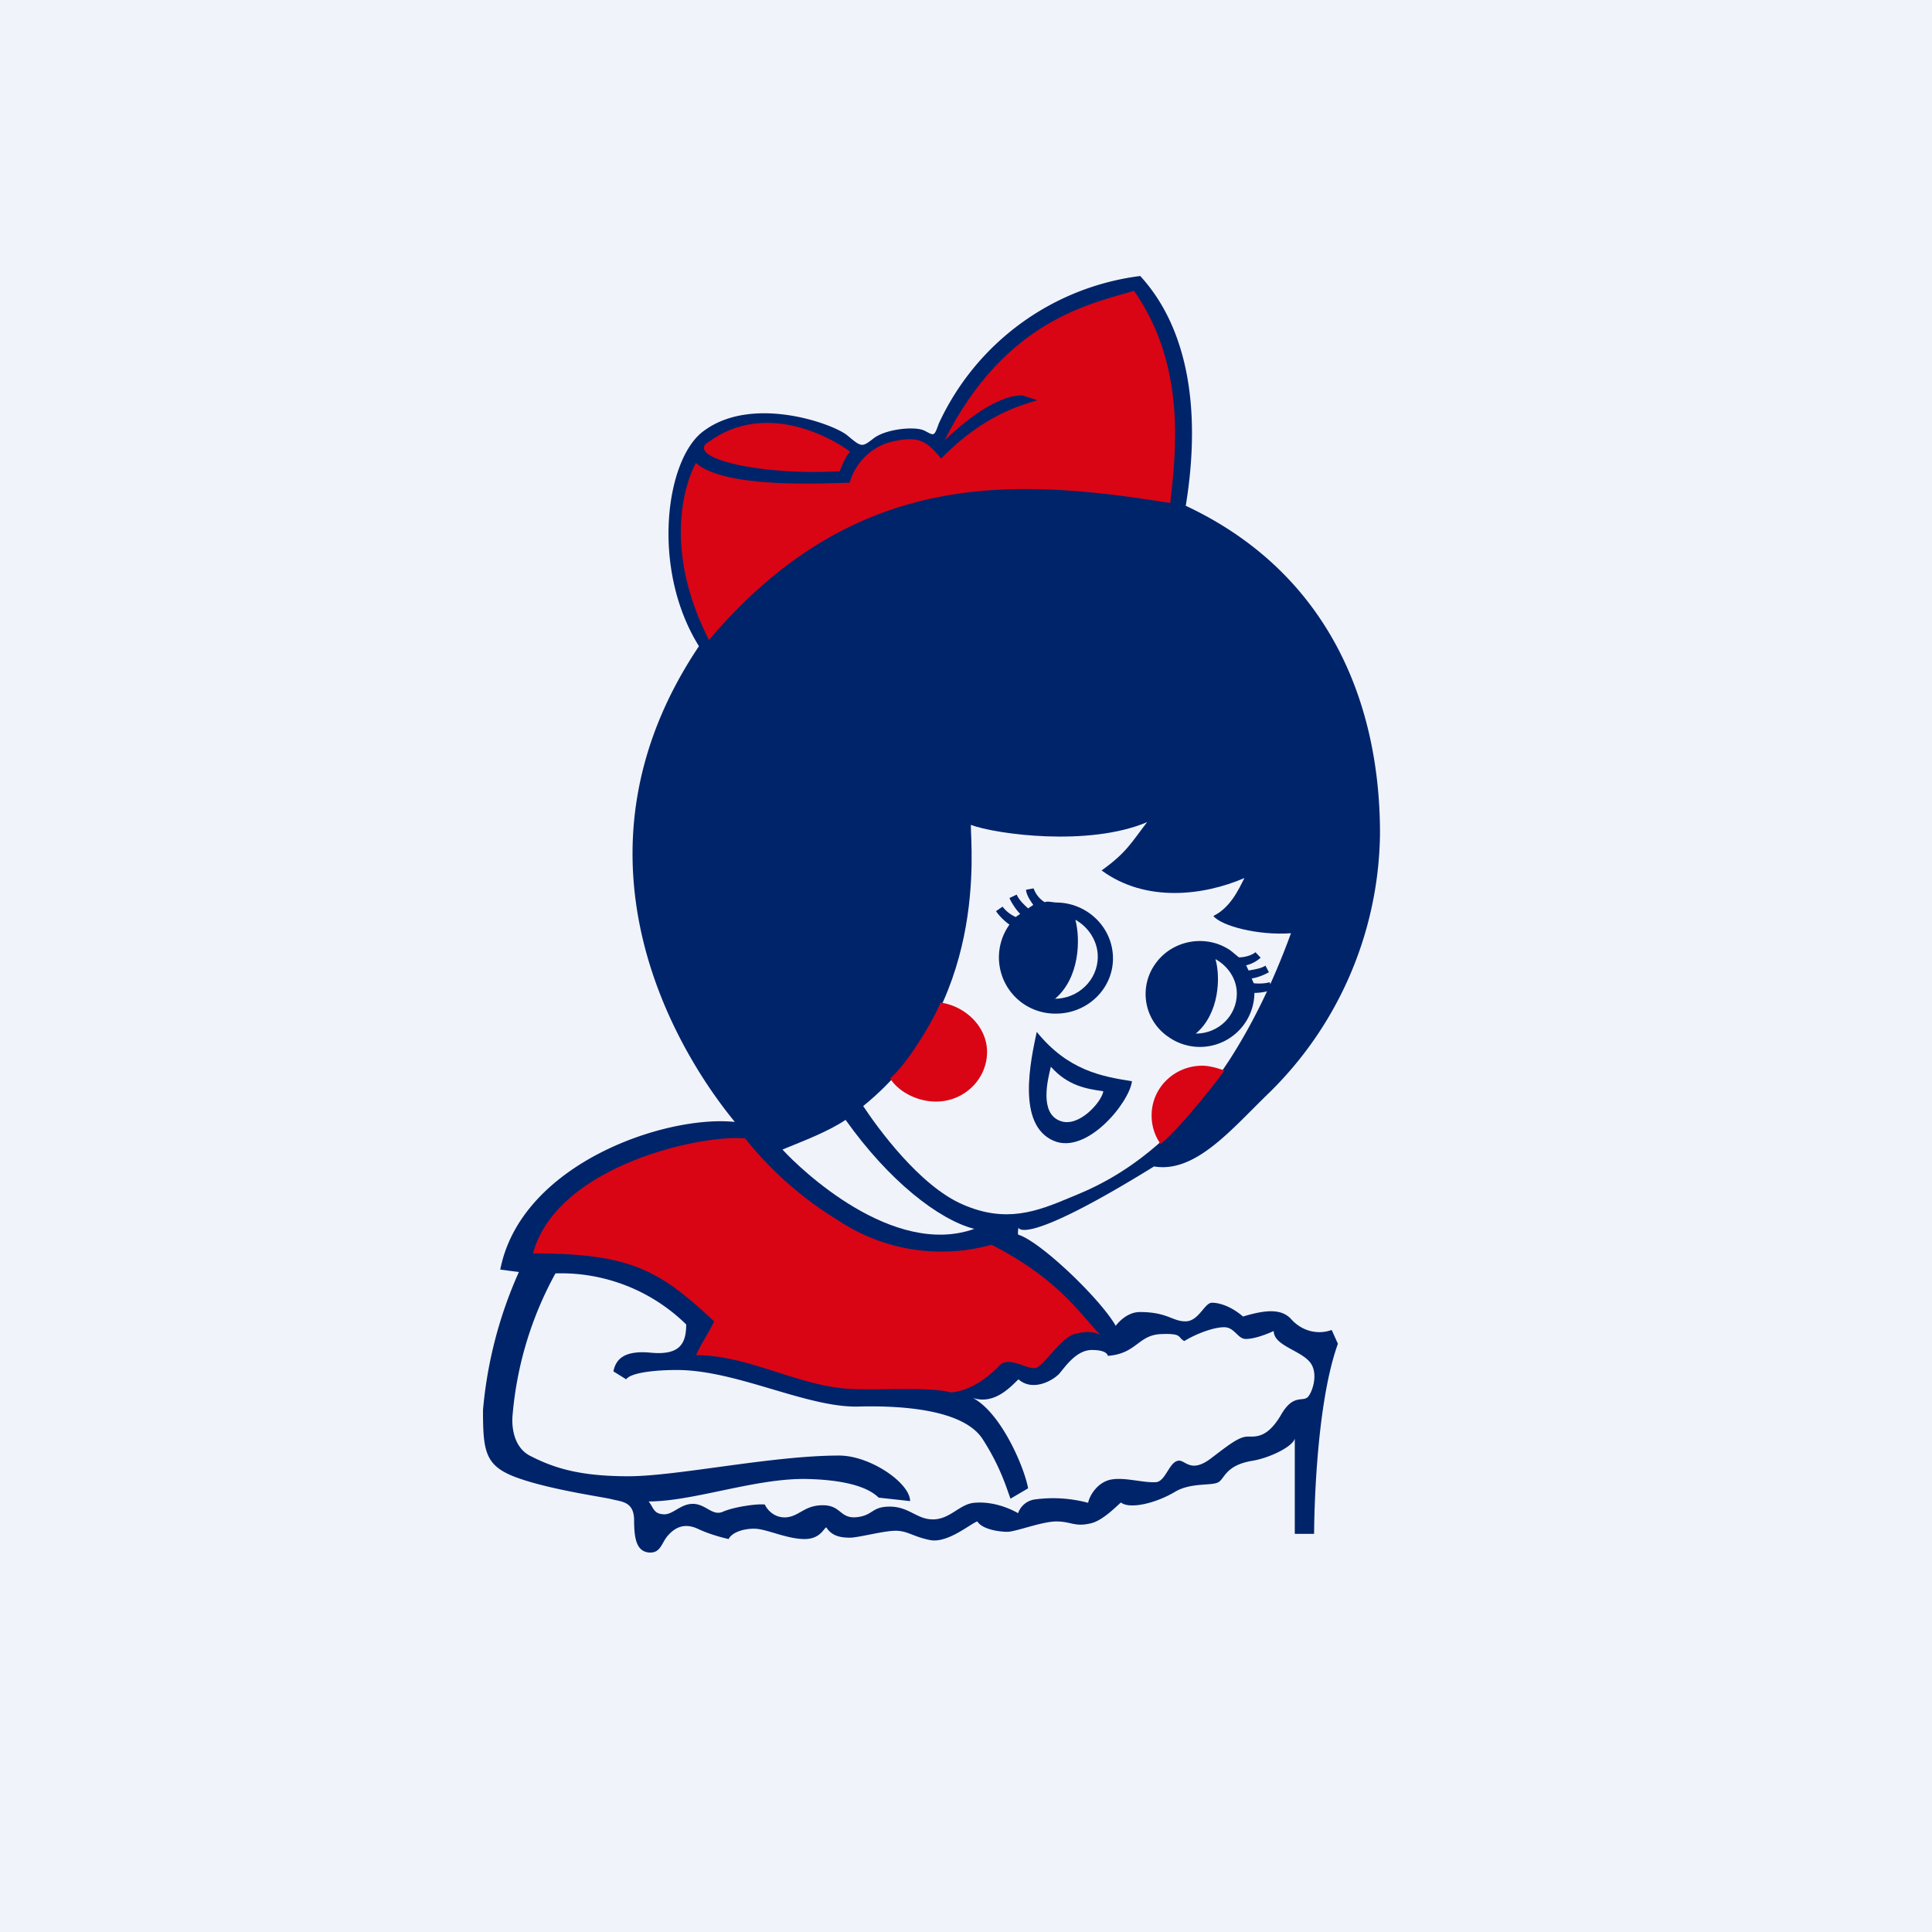
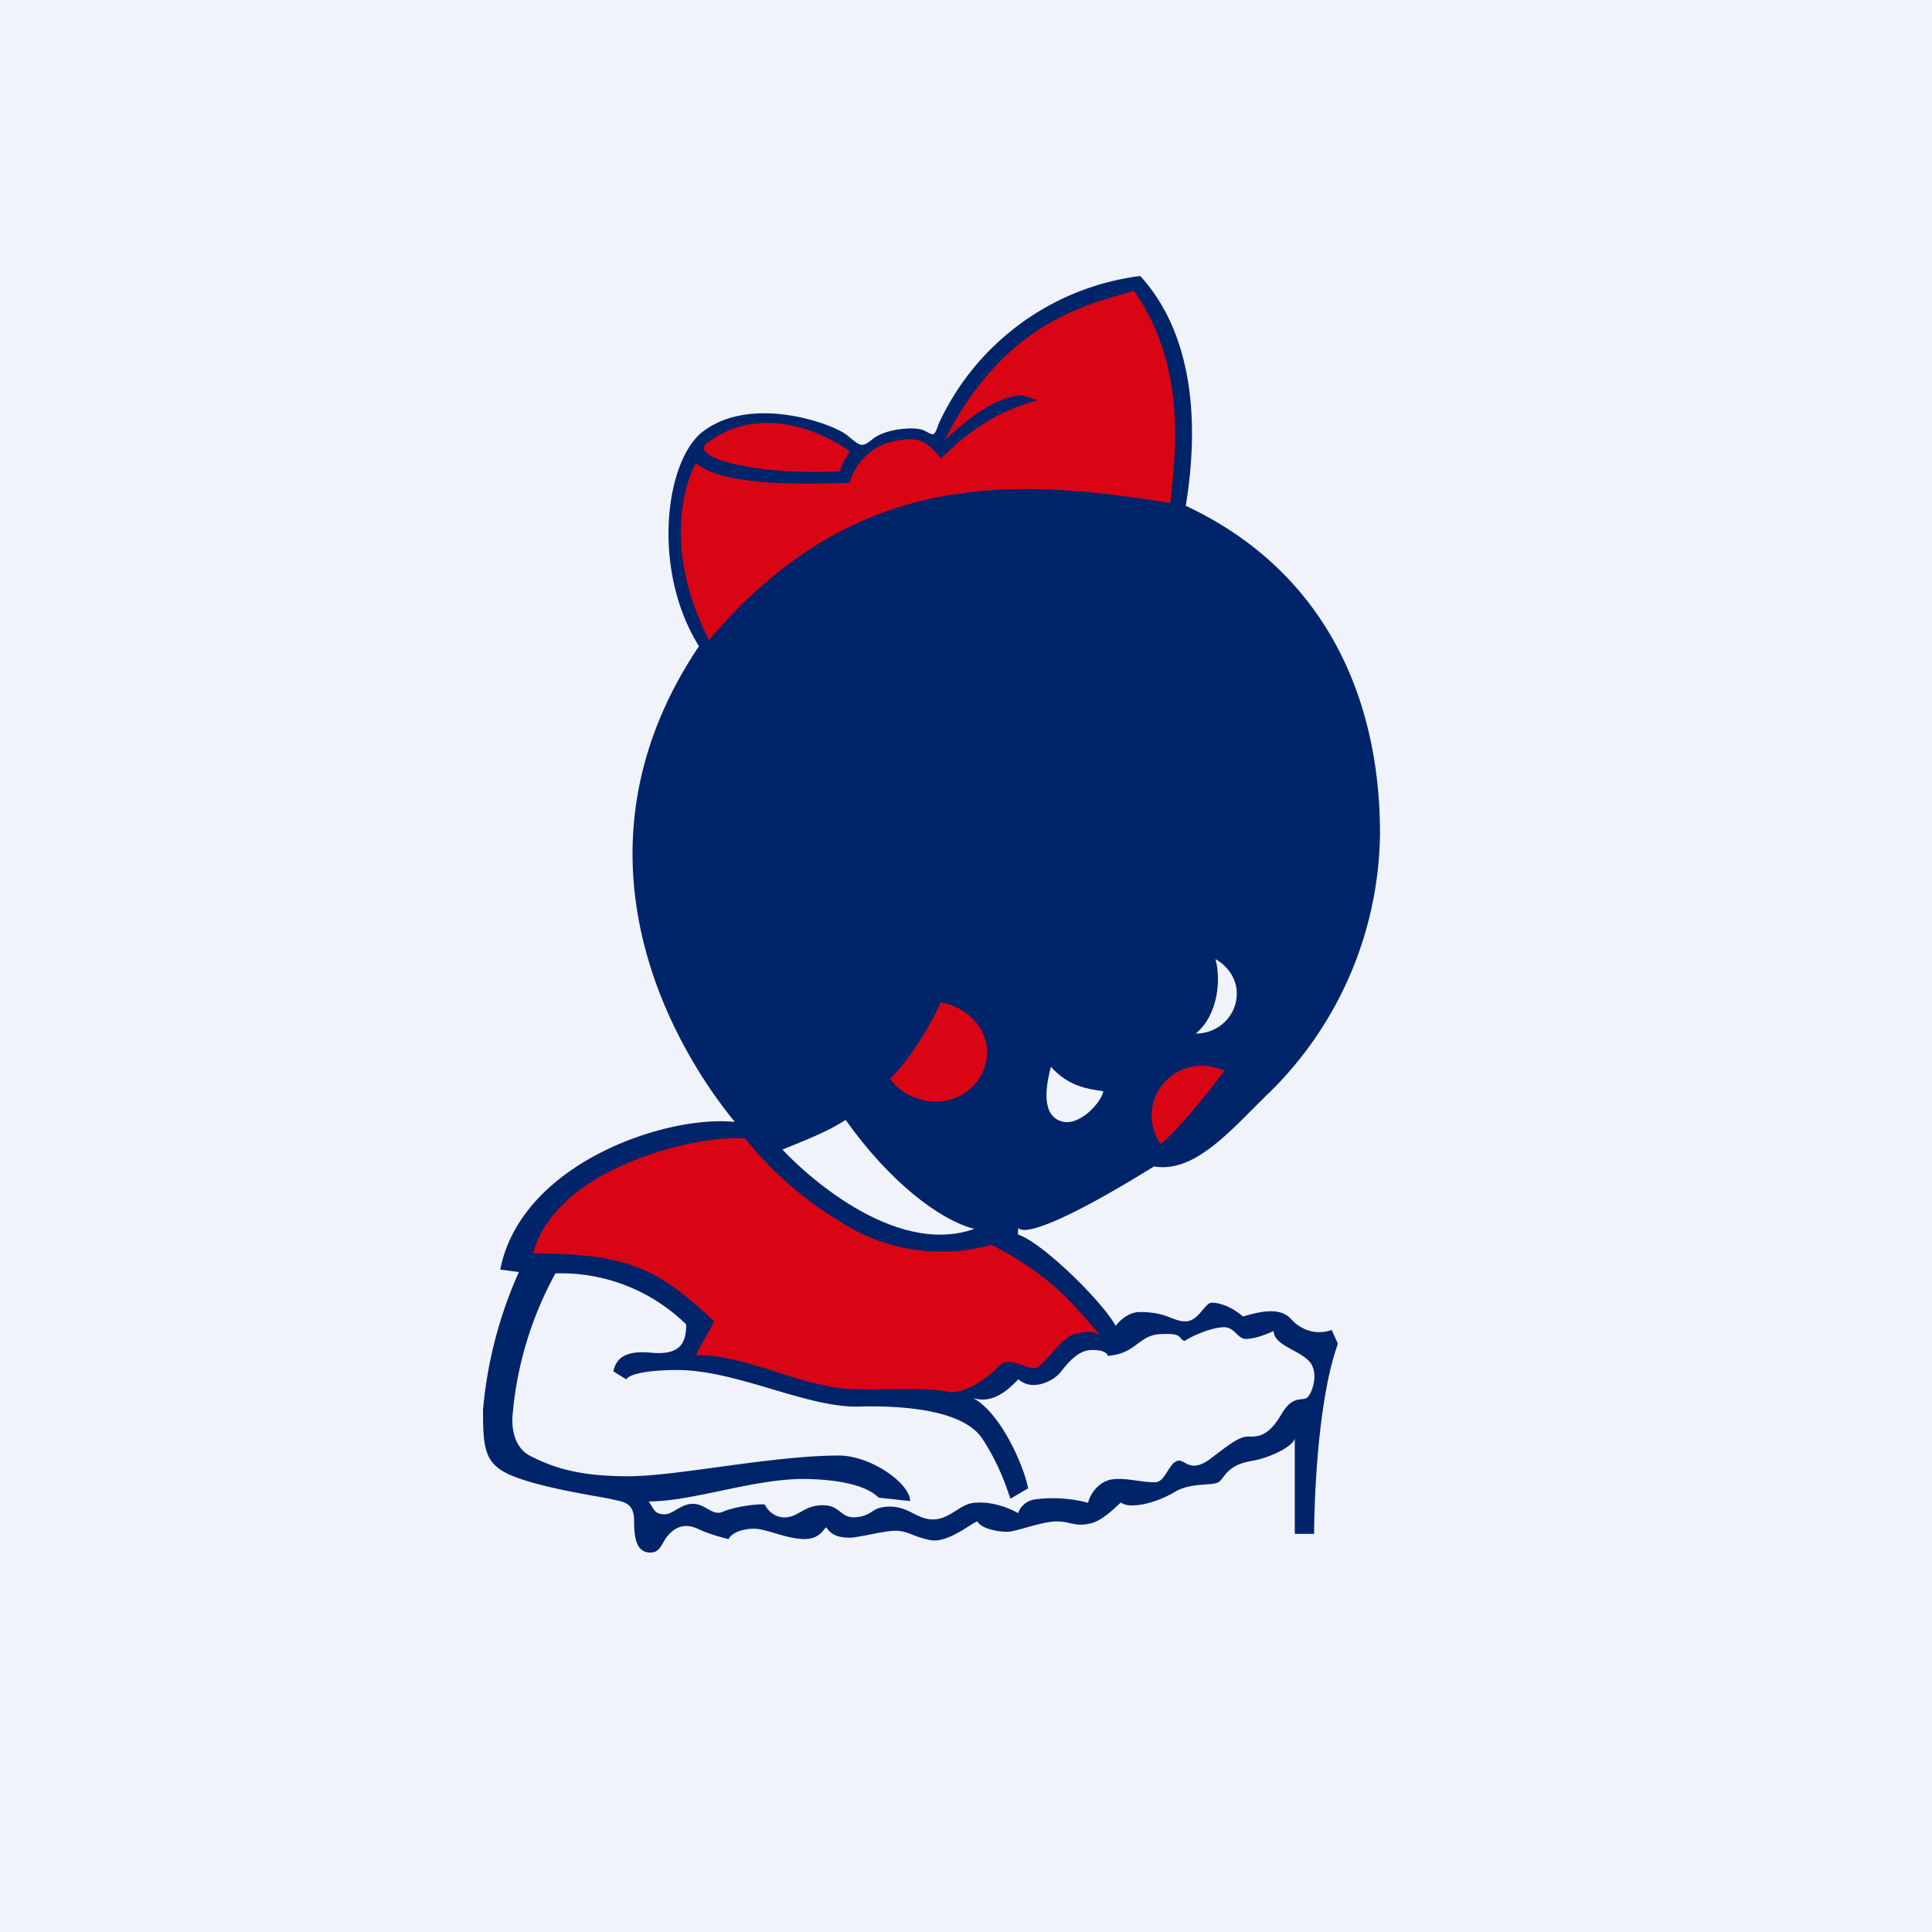
<svg xmlns="http://www.w3.org/2000/svg" width="56" height="56" viewBox="0 0 56 56">
  <path fill="#F0F3FA" d="M0 0h56v56H0z" />
  <path d="M36.31 42.34c.48-.08 1.15-.4 1.22-.64v2.76h.56s0-3.6.69-5.51l-.18-.4c-.45.16-.9 0-1.18-.32-.28-.3-.73-.27-1.39-.07-.35-.3-.69-.4-.9-.4-.22 0-.38.54-.77.54-.38 0-.52-.27-1.32-.27-.42 0-.7.4-.7.4-.45-.79-2.19-2.45-2.82-2.64-.03 0 0-.21 0-.21s.08.61 3.93-1.77c1.19.2 2.23-1.06 3.28-2.08A10.68 10.68 0 0 0 40 24.16c0-3.94-1.6-7.61-5.63-9.5.5-3.07-.07-5.3-1.32-6.66a7.46 7.46 0 0 0-5.84 4.28c-.14.4-.14.34-.42.2-.27-.13-1.1-.05-1.46.22-.35.27-.35.27-.77-.08-.41-.34-2.75-1.18-4.16-.13-1.11.8-1.54 4-.14 6.24-4.1 6.11-.63 11.76 1.04 13.79-2.01-.21-6.2 1.21-6.8 4.28l.54.07a12.4 12.4 0 0 0-1.04 4c0 1.23.06 1.64 1.04 1.98.97.34 2.44.54 2.71.61.28.07.63.07.63.61 0 .55.08.89.42.93.35.03.37-.27.55-.48.18-.21.45-.4.87-.21.42.2.9.3.9.3.08-.17.38-.3.74-.3.35 0 .94.3 1.46.3.45 0 .55-.3.63-.34.17.27.45.3.69.3.24 0 .97-.2 1.32-.2.35 0 .5.17 1 .27.52.1 1.2-.5 1.37-.54.14.23.63.3.87.3s1-.3 1.42-.3c.42 0 .53.16.97.06.35-.06.77-.5.9-.61.25.2 1 .03 1.57-.31.45-.27 1.04-.17 1.24-.27.2-.09.2-.5 1.01-.63z" fill="#00246A" />
  <path d="M35.09 42.28c.55-.42.83-.64 1.08-.64.24 0 .56.04.95-.61.37-.66.65-.37.8-.55.14-.17.32-.75 0-1.05-.31-.31-1-.45-1-.85-.22.1-.56.23-.81.23-.24 0-.32-.34-.63-.34s-.83.2-1.15.4c-.21-.1-.03-.23-.69-.2-.65.03-.7.57-1.53.63 0 0 0-.17-.46-.17-.45 0-.77.48-.94.68-.18.2-.77.54-1.19.17-.21.2-.69.75-1.32.54.83.44 1.5 2.04 1.6 2.62l-.51.3c-.1-.26-.28-.91-.81-1.73-.52-.8-2.13-.98-3.61-.94-1.5.03-3.52-1.06-5.25-1.06-.6 0-1.33.07-1.47.27l-.37-.23c.07-.35.31-.62 1.1-.54.8.07 1.01-.24 1.01-.82a5.18 5.18 0 0 0-3.79-1.48 10.32 10.32 0 0 0-1.24 4.08c-.04.37.03.95.49 1.2.68.35 1.42.6 2.86.6 1.42 0 4.16-.6 6.11-.6.91 0 2.06.8 2.06 1.32l-.91-.1c-.14-.13-.55-.5-2.05-.54-1.5-.04-3.3.65-4.62.65.14.17.14.35.41.37.28.04.5-.3.87-.3.38 0 .56.36.87.23.31-.14 1-.24 1.22-.21.04.1.24.4.63.37.38-.04.52-.35 1.05-.35.52 0 .49.37.94.35.53-.04.45-.31 1-.31.56 0 .78.37 1.25.37.5 0 .77-.44 1.19-.48.41-.04.87.07 1.28.3a.6.6 0 0 1 .5-.4 3.93 3.93 0 0 1 1.53.1c.04-.21.28-.62.7-.68.4-.06.92.11 1.28.08.27-.04.37-.58.63-.62.2-.04.35.38.94-.06z" fill="#F0F3FA" />
  <path d="M15.45 36.33c2.86 0 3.67.5 5.25 1.97-.08.2-.45.77-.52.98 1.54 0 3.02.93 4.52.98.95.04 2.2-.07 2.86.1.6-.04 1.15-.5 1.42-.79.28-.27.8.14 1.05.08.24-.08.73-.89 1.14-.99.42-.1.6-.03.73.04-.59-.61-1.22-1.63-3.16-2.62a5.4 5.4 0 0 1-4.45-.71A10.27 10.27 0 0 1 21.6 33c-1.25-.13-5.46.78-6.15 3.33z" fill="#D90514" />
  <path d="M24.51 32.46c-.51.34-1.17.59-1.83.86.52.57 3.2 3.14 5.56 2.3-1.04-.27-2.48-1.4-3.73-3.16z" fill="#F0F3FA" />
  <path d="M20.5 12.83c-.57.44 1.47.96 3.84.83 0 0 .14-.4.3-.57-.48-.36-2.44-1.52-4.13-.26z" fill="#D90514" />
  <path d="M24.63 13.99c-.92.03-3.63.16-4.46-.57-.34.63-.94 2.55.38 5.13 4.22-4.98 8.84-4.7 13.37-3.97.16-1.43.48-3.97-1.05-6.15-1.22.37-3.72.82-5.49 4.33.5-.47 1.46-1.3 2.25-1.3l.44.14c-.44.14-1.53.4-2.79 1.69-.4-.47-.6-.67-1.38-.5-.78.17-1.17.8-1.27 1.2z" fill="#D90514" />
-   <path d="M25.02 32.06c.41.62 1.63 2.31 2.88 2.85 1.25.55 2.15.21 3.12-.2.97-.4 4.2-1.63 6.4-7.66-.95.07-2.02-.21-2.25-.5.49-.24.73-.76.9-1.1-1.18.51-2.86.72-4.14-.22.73-.52.87-.82 1.32-1.4-1.7.72-4.38.35-5.11.08 0 .71.5 5.21-3.12 8.15z" fill="#F0F3FA" />
  <path d="M25.8 31.26c.26.4.8.67 1.33.67.82 0 1.48-.65 1.48-1.44 0-.73-.63-1.33-1.35-1.43-.12.35-.9 1.72-1.46 2.2zM33.64 33.16a1.43 1.43 0 0 1-.26-.83c0-.8.66-1.44 1.47-1.44.2 0 .45.07.64.14-.1.16-1.28 1.68-1.85 2.13z" fill="#D90514" />
-   <path d="M30.05 29.91c-.17.81-.6 2.7.5 3.16.96.4 2.19-1.12 2.26-1.73-.88-.14-1.85-.31-2.76-1.43z" fill="#00246A" />
  <path d="M30.46 30.92c-.1.4-.33 1.35.27 1.57.54.21 1.21-.56 1.25-.86-.5-.07-1.03-.16-1.52-.71z" fill="#F0F3FA" />
  <path d="M30.28 26.15a.77.77 0 0 1-.32-.4l-.22.04c.01.14.1.28.21.44l-.15.1c-.2-.18-.29-.3-.33-.4l-.21.1c.05.12.18.33.31.46l-.13.09a.99.99 0 0 1-.38-.3l-.19.13c.08.12.23.28.39.39a1.63 1.63 0 0 0 1.35 2.58c.9 0 1.65-.71 1.65-1.6 0-.9-.75-1.62-1.65-1.62-.2-.02-.24-.04-.33-.01z" fill="#00246A" />
-   <path d="M30.57 28.95c.68 0 1.25-.54 1.25-1.22 0-.45-.27-.86-.65-1.07.15.56.13 1.69-.6 2.3z" fill="#F0F3FA" />
  <path d="M35.9 27.75c.22 0 .41-.08.49-.15l.15.16a.95.95 0 0 1-.42.22l.07.15c.26-.04.4-.08.49-.14l.1.19c-.12.07-.33.16-.5.18l.06.14c.19.02.37 0 .46-.03l.08.21c-.12.06-.34.1-.52.1a1.58 1.58 0 0 1-2.5 1.27 1.5 1.5 0 0 1-.36-2.13c.5-.69 1.49-.85 2.18-.36l.23.19z" fill="#00246A" />
  <path d="M34.66 29.96c.66 0 1.19-.52 1.19-1.16 0-.43-.26-.8-.62-1 .15.51.12 1.58-.57 2.16z" fill="#F0F3FA" />
</svg>